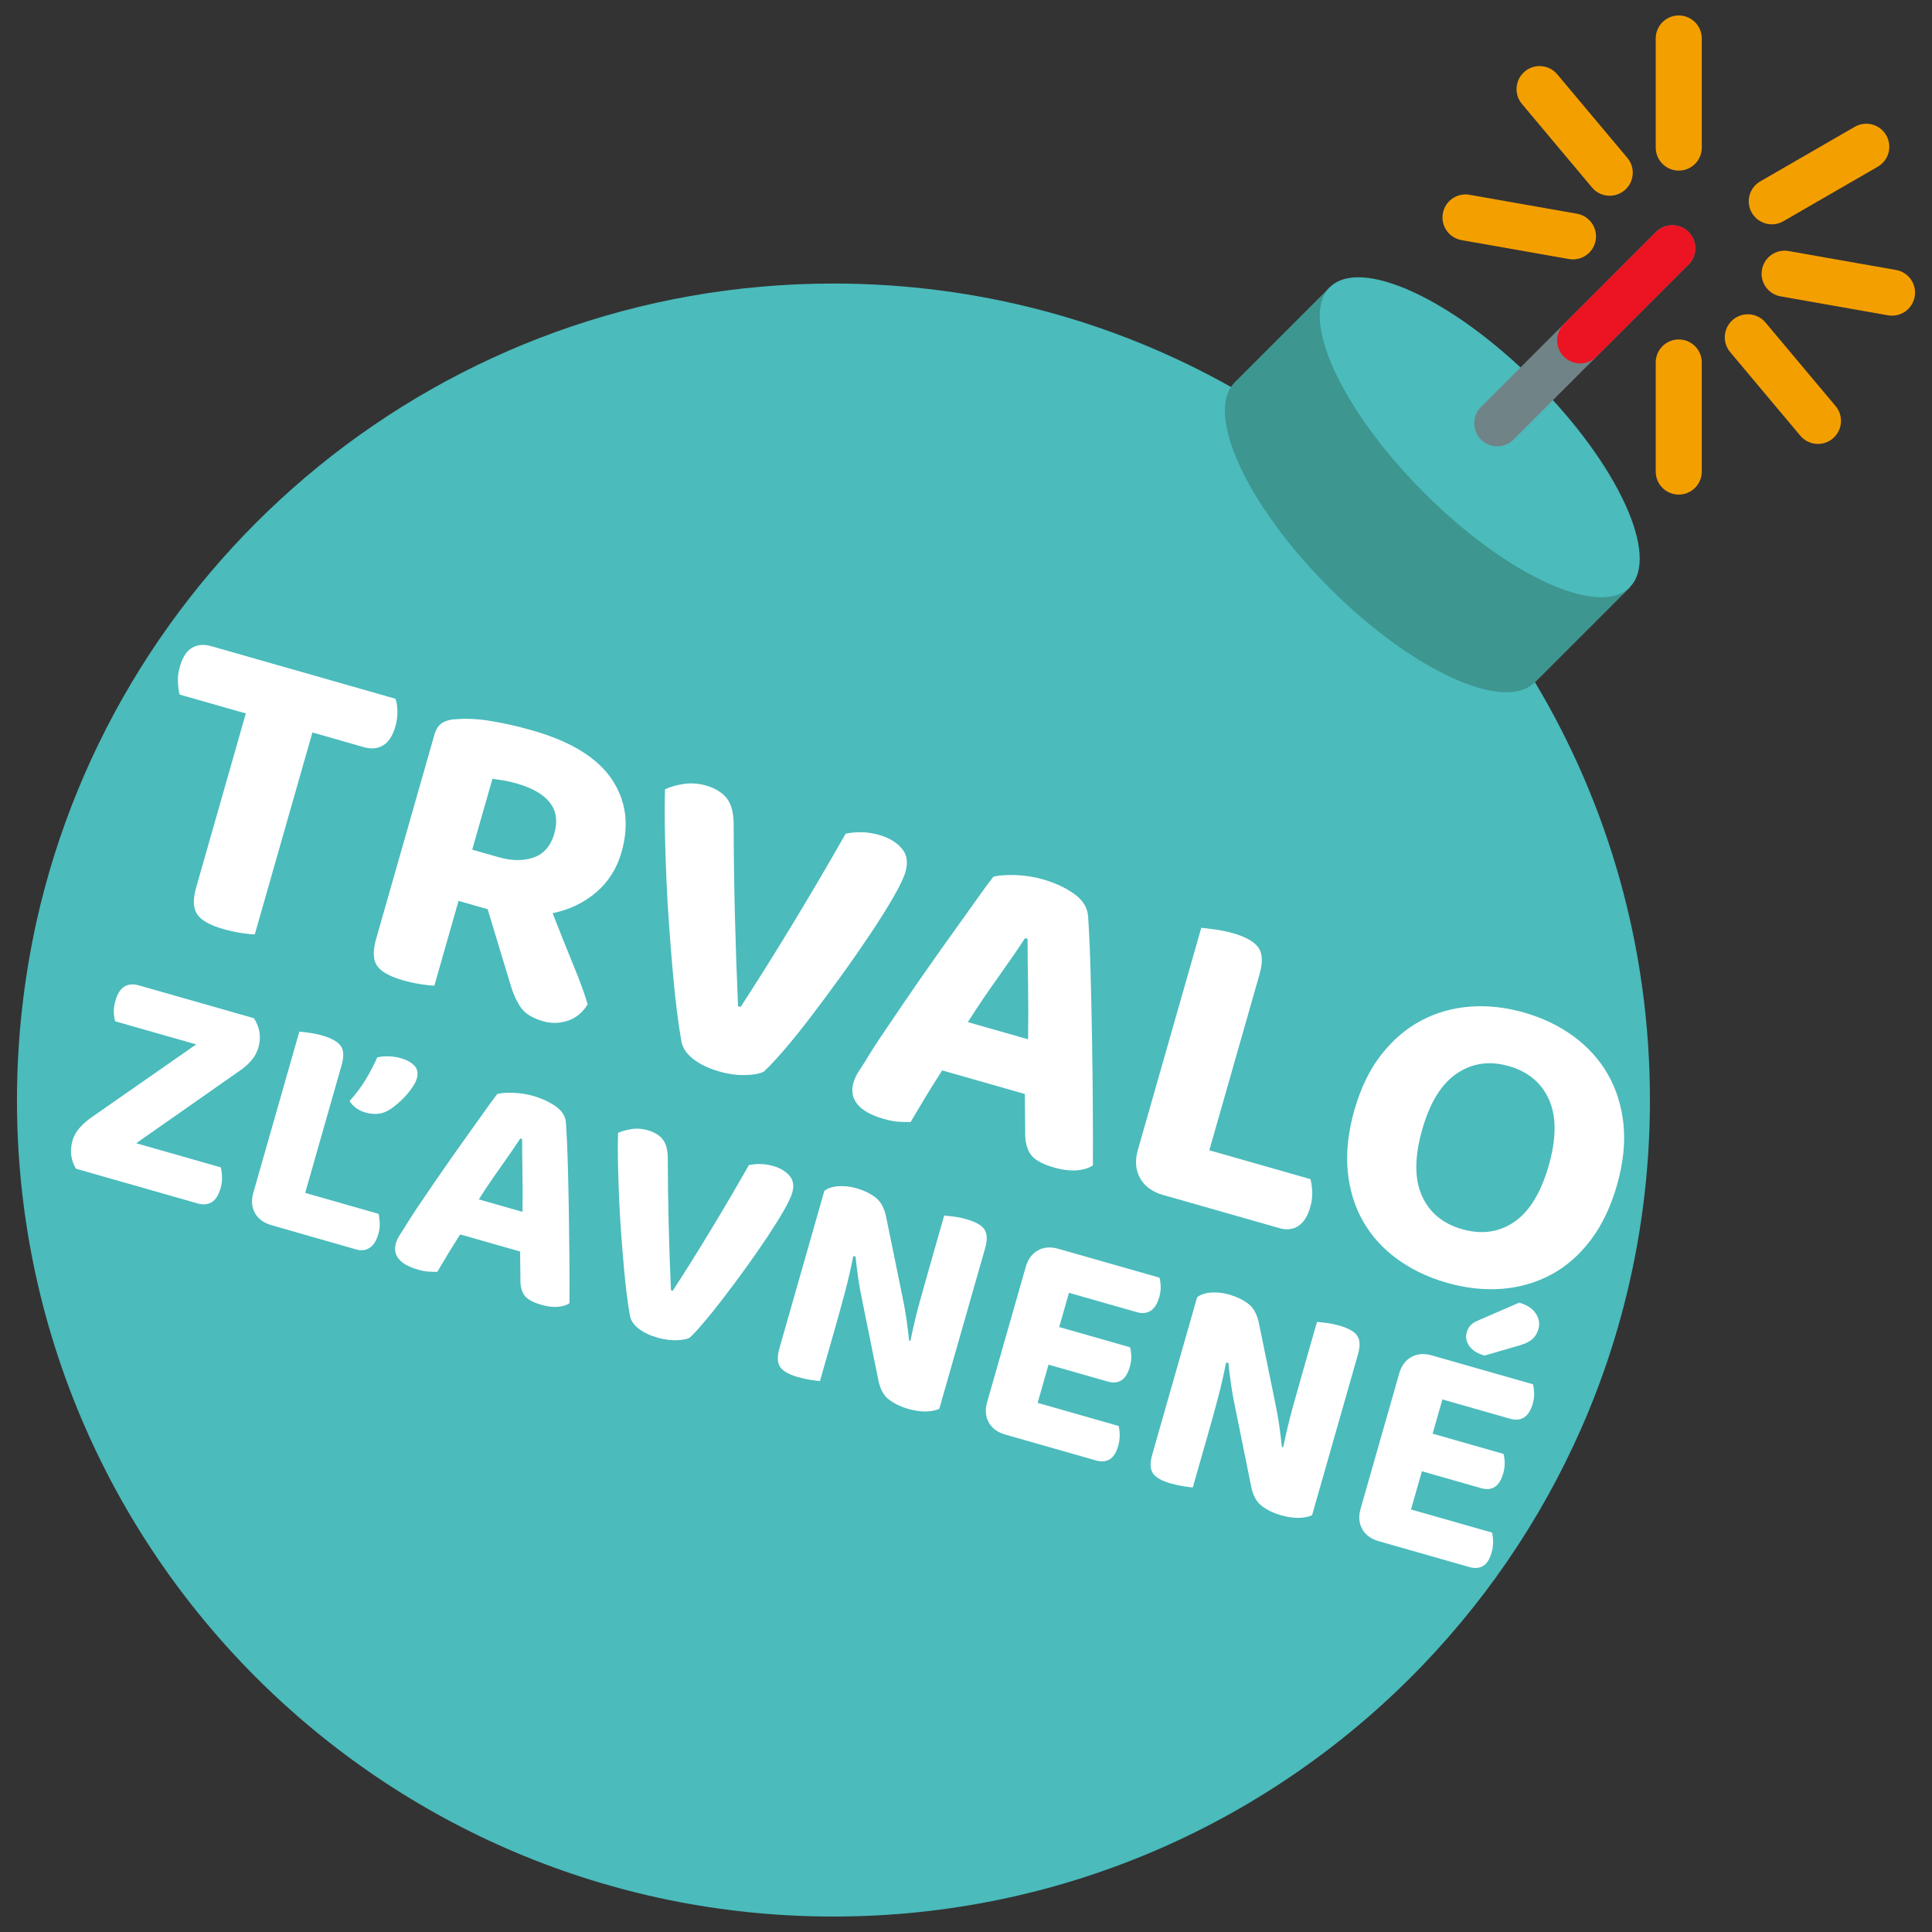
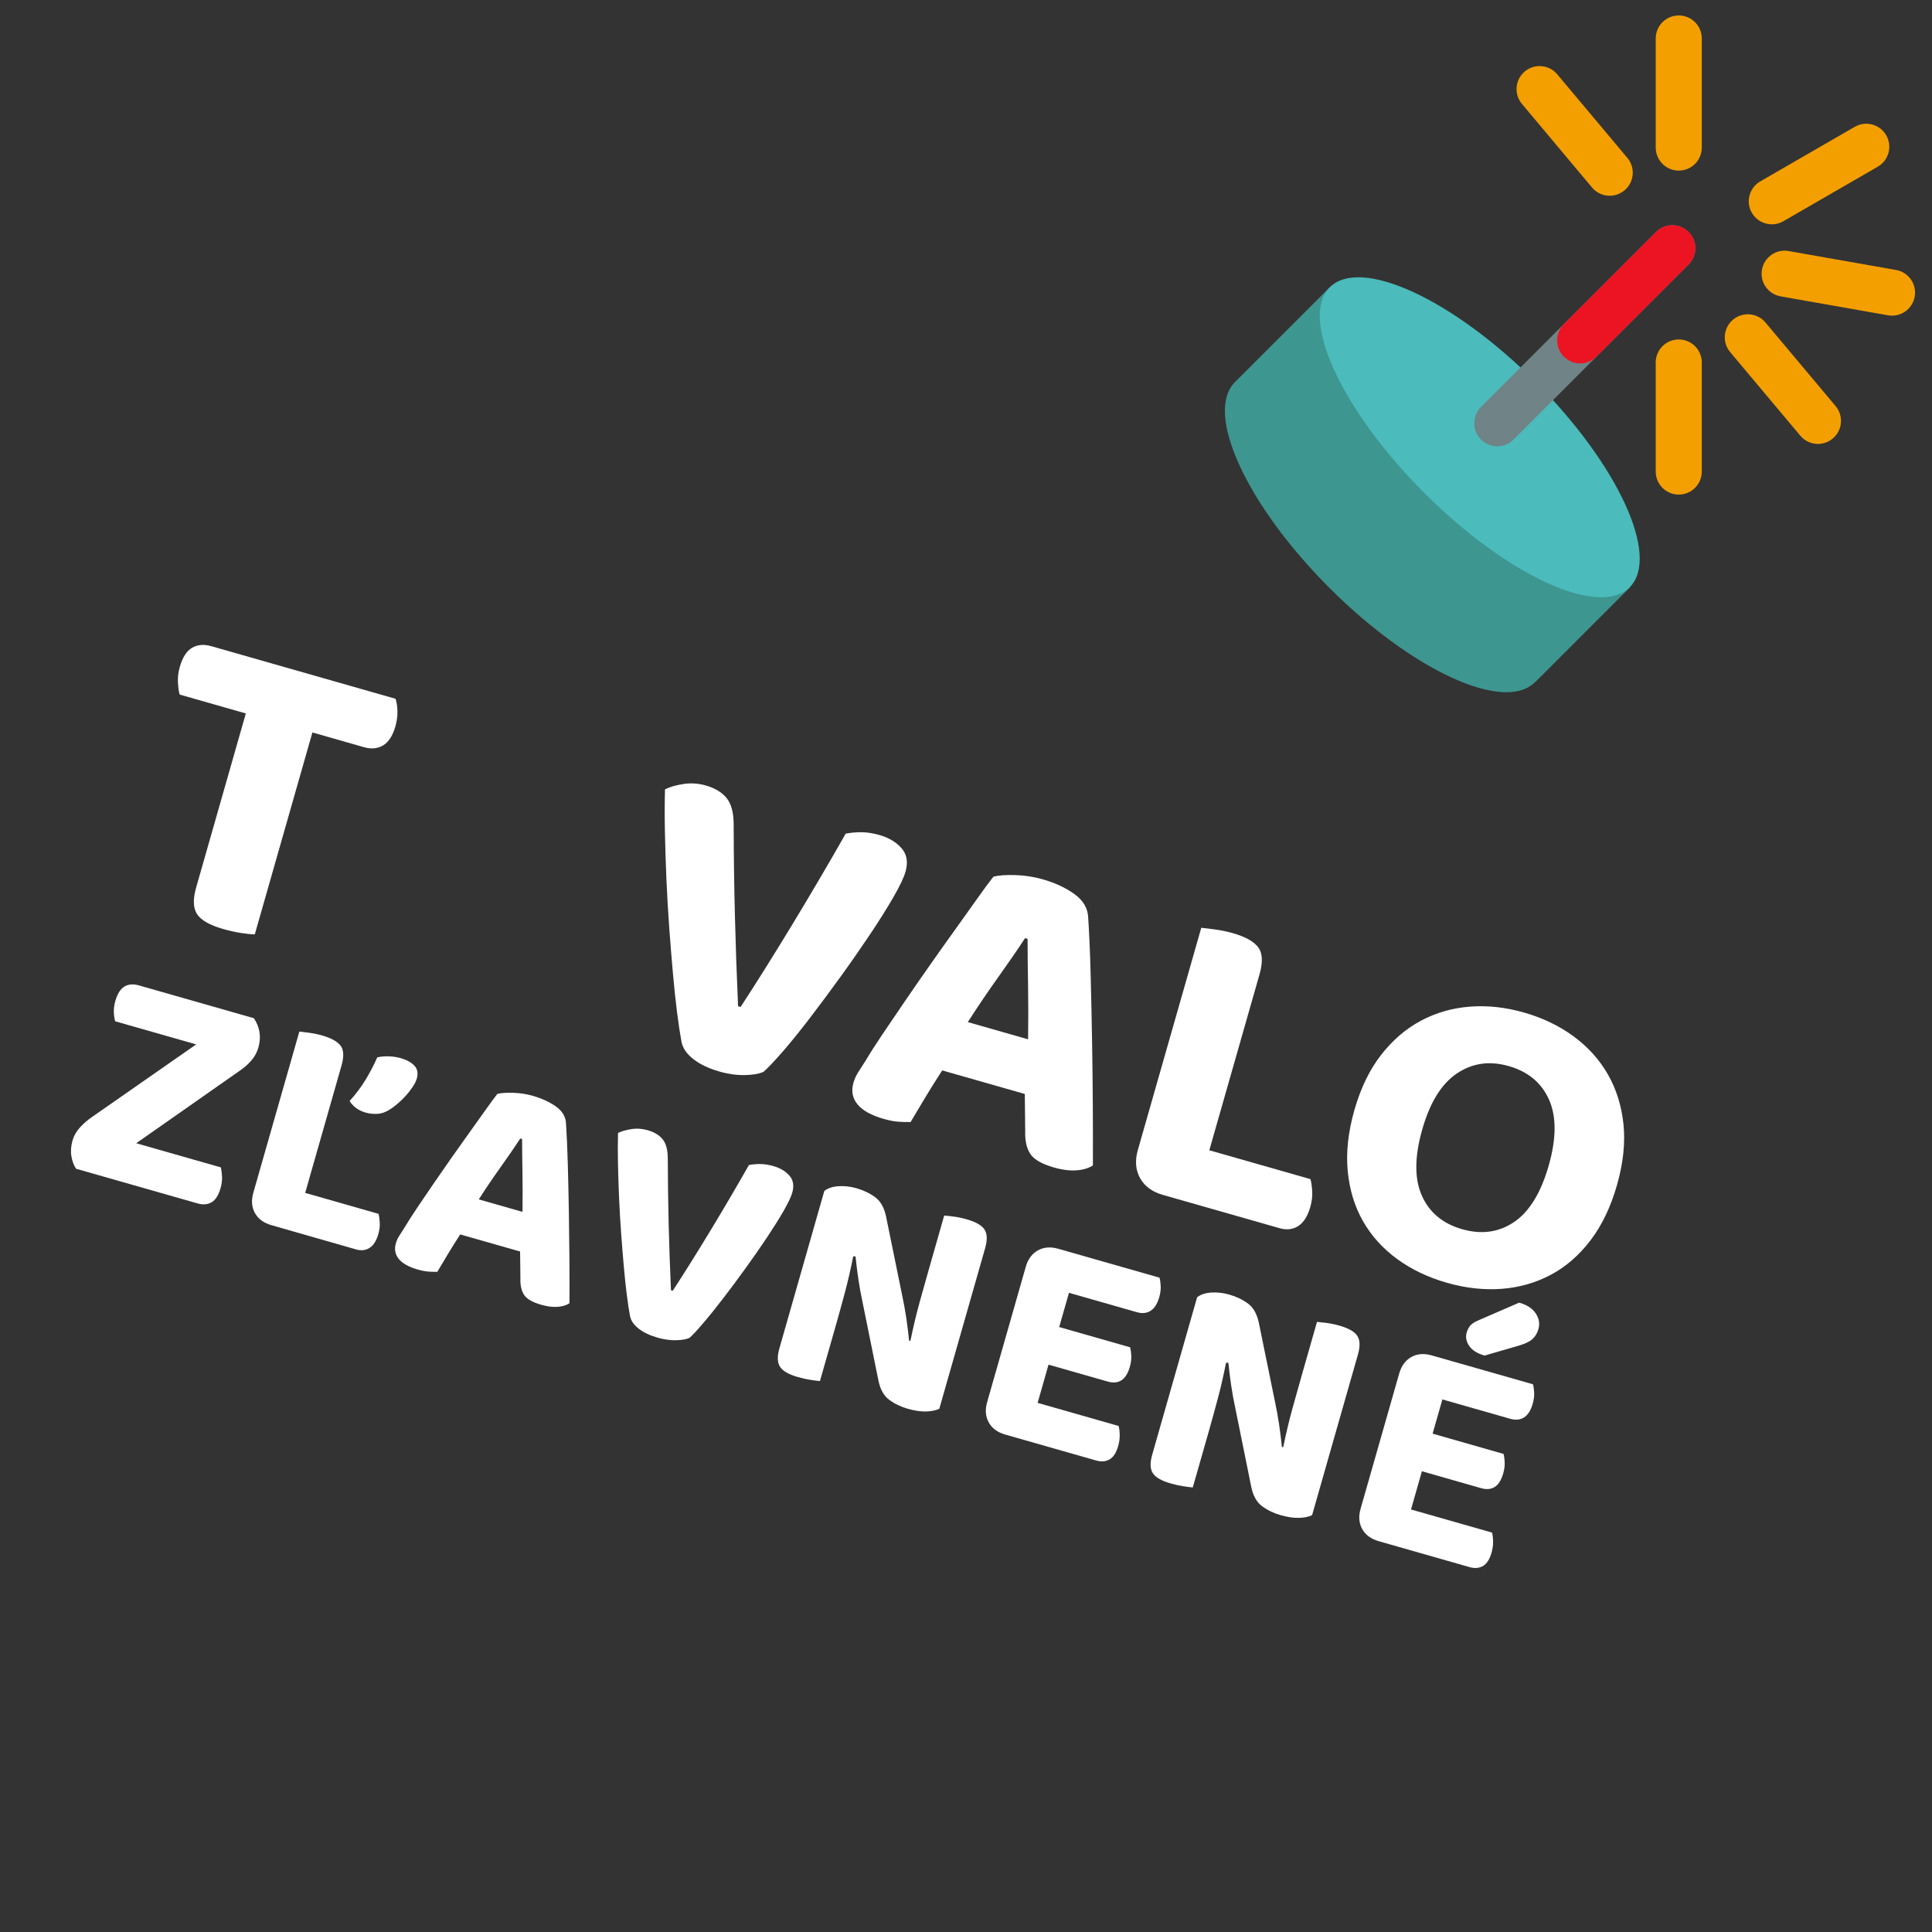
<svg xmlns="http://www.w3.org/2000/svg" version="1.1" id="Vrstva_1" x="0px" y="0px" viewBox="0 0 500 500" style="enable-background:new 0 0 500 500;" xml:space="preserve">
  <rect x="0" y="0" width="500" height="500" fill="#333333" stroke="none" />
  <style type="text/css">
	.st0{fill:#4BBBBC;}
	.st1{fill:#3E9690;}
	.st2{fill:#708387;}
	.st3{fill:#EC1422;}
	.st4{fill:#F49F00;}
	.st6{display:inline;fill:#FFFFFF;}
	.st7{font-family:'Baloo2-Bold';}
	.st8{font-size:113.452px;}
	.st9{font-size:82.253px;}
	.st10{fill:#FFFFFF;}
</style>
  <g>
-     <path class="st0" d="M427,284.69c0,56.79-22.33,108.2-58.73,146.18C329.82,470.99,275.63,496,215.69,496   C98.97,496,4.39,401.42,4.39,284.69c0-15.75,1.76-31.13,5-45.95c21.03-94.58,105.33-165.36,206.3-165.36   c37.33,0,72.35,9.63,102.73,26.68c0.09,0,0.18,0,0.28,0.09l78.56,76.43C416.16,208.18,427,245.14,427,284.69z" />
    <g>
      <path class="st1" d="M421.88,151.97l-24.62,24.62l-0.03-0.03c-7.94,7.94-31.76-3-53.2-24.44c-21.44-21.44-32.38-45.26-24.44-53.2    l-1.17,1.15l25.73-25.73" />
    </g>
    <ellipse transform="matrix(0.707 -0.707 0.707 0.707 32.176 303.964)" class="st0" cx="383.01" cy="113.14" rx="20.34" ry="54.9" />
    <path class="st2" d="M437.01,68.45l-45.31,45.31c-1.16,1.16-2.69,1.75-4.21,1.75c-1.53,0-3.05-0.59-4.22-1.75   c-2.32-2.33-2.32-6.1,0-8.43l21.42-21.42c0.01-0.01,0.02-0.02,0.03-0.03l23.85-23.85c2.33-2.33,6.1-2.33,8.43,0   C439.34,62.35,439.34,66.12,437.01,68.45z" />
    <path class="st3" d="M437.01,68.45L413.16,92.3c-1.16,1.16-2.69,1.75-4.21,1.75c-1.53,0-3.05-0.59-4.22-1.75   c-2.31-2.32-2.32-6.07-0.03-8.4c0.01-0.01,0.02-0.02,0.03-0.03l23.85-23.85c2.33-2.33,6.1-2.33,8.43,0   C439.34,62.35,439.34,66.12,437.01,68.45z" />
    <g>
      <path class="st4" d="M434.46,44.15c-3.29,0-5.96-2.67-5.96-5.96V9.96c0-3.29,2.67-5.96,5.96-5.96c3.29,0,5.96,2.67,5.96,5.96    v28.23C440.42,41.49,437.76,44.15,434.46,44.15z" />
      <path class="st4" d="M434.46,128c-3.29,0-5.96-2.67-5.96-5.96V93.81c0-3.29,2.67-5.96,5.96-5.96c3.29,0,5.96,2.67,5.96,5.96v28.23    C440.42,125.33,437.76,128,434.46,128z" />
      <path class="st4" d="M416.59,50.66c-1.7,0-3.39-0.72-4.57-2.13L393.88,26.9c-2.12-2.52-1.79-6.28,0.73-8.4    c2.52-2.12,6.28-1.79,8.4,0.73l18.15,21.63c2.12,2.52,1.79,6.28-0.73,8.4C419.3,50.2,417.95,50.66,416.59,50.66z" />
      <path class="st4" d="M470.49,114.89c-1.7,0-3.39-0.72-4.57-2.13l-18.15-21.63c-2.12-2.52-1.79-6.28,0.73-8.4    c2.52-2.11,6.28-1.79,8.4,0.73l18.15,21.63c2.12,2.52,1.79,6.28-0.73,8.4C473.2,114.43,471.84,114.89,470.49,114.89z" />
-       <path class="st4" d="M407.09,67.13c-0.34,0-0.69-0.03-1.04-0.09l-27.81-4.9c-3.24-0.57-5.41-3.66-4.83-6.9    c0.57-3.24,3.66-5.41,6.9-4.83l27.81,4.9c3.24,0.57,5.41,3.66,4.83,6.9C412.44,65.1,409.93,67.13,407.09,67.13z" />
      <path class="st4" d="M489.66,81.69c-0.34,0-0.69-0.03-1.04-0.09l-27.8-4.9c-3.24-0.57-5.41-3.66-4.83-6.9s3.66-5.41,6.9-4.83    l27.8,4.9c3.24,0.57,5.41,3.66,4.83,6.9C495.01,79.66,492.5,81.69,489.66,81.69z" />
      <path class="st4" d="M458.55,58.06c-2.06,0-4.06-1.07-5.17-2.98c-1.65-2.85-0.67-6.5,2.18-8.14l24.45-14.12    c2.85-1.64,6.49-0.67,8.14,2.18c1.65,2.85,0.67,6.5-2.18,8.14l-24.45,14.12C460.59,57.8,459.56,58.06,458.55,58.06z" />
    </g>
    <g>
      <path class="st10" d="M80.85,189.56l-14.91,52.26c-0.86-0.01-2.05-0.13-3.55-0.36c-1.51-0.24-3.06-0.58-4.66-1.04    c-3.42-0.98-5.65-2.24-6.7-3.8c-1.05-1.56-1.14-3.86-0.27-6.92l12.86-45.06l-17.13-4.89c-0.23-0.85-0.38-1.92-0.44-3.19    c-0.07-1.28,0.09-2.61,0.49-3.99c0.71-2.47,1.77-4.12,3.18-4.93c1.41-0.82,3.06-0.95,4.96-0.41l47.68,13.61    c0.3,0.87,0.47,1.94,0.5,3.21c0.03,1.27-0.15,2.59-0.54,3.97c-0.69,2.4-1.74,4.03-3.16,4.88c-1.42,0.85-3.08,1.01-4.97,0.47    L80.85,189.56z" />
-       <path class="st10" d="M160.85,220.53c-1.2,4.22-3.39,7.68-6.56,10.4c-3.17,2.71-6.93,4.51-11.27,5.4    c1.86,4.78,3.66,9.29,5.4,13.52c1.74,4.23,2.97,7.59,3.67,10.07c-1.32,2.14-3.04,3.56-5.17,4.25c-2.13,0.69-4.24,0.74-6.35,0.13    c-2.76-0.79-4.7-1.99-5.81-3.61c-1.11-1.61-2.02-3.66-2.73-6.15l-5.83-19.24l-7.53-2.15l-6.26,21.93    c-0.86-0.01-2.05-0.13-3.55-0.37c-1.51-0.23-3.06-0.58-4.66-1.04c-3.42-0.98-5.63-2.24-6.65-3.78c-1.02-1.55-1.08-3.85-0.21-6.9    l15.1-52.91c0.42-1.45,1.12-2.47,2.11-3.06c0.99-0.58,2.28-0.88,3.86-0.91c2.58-0.21,5.55-0.03,8.93,0.54    c3.38,0.57,6.85,1.36,10.41,2.38c9.89,2.82,16.72,6.99,20.5,12.52C162.02,207.08,162.89,213.41,160.85,220.53z M128.98,221.82    c3.49,1,6.55,1.02,9.18,0.08c2.63-0.94,4.4-3.01,5.31-6.21c1.78-6.25-1.5-10.58-9.87-12.96c-1.16-0.33-2.23-0.58-3.21-0.74    c-0.98-0.16-1.96-0.3-2.95-0.43l-5.23,18.33L128.98,221.82z" />
      <path class="st10" d="M197.6,277.39c-1.17,0.53-2.81,0.81-4.9,0.84c-2.09,0.03-4.27-0.27-6.52-0.92    c-2.76-0.79-5.01-1.86-6.75-3.22c-1.74-1.36-2.76-2.87-3.07-4.53c-0.37-1.99-0.75-4.52-1.14-7.58c-0.39-3.06-0.74-6.42-1.07-10.1    c-0.33-3.67-0.64-7.6-0.95-11.77c-0.3-4.18-0.55-8.36-0.73-12.54c-0.18-4.18-0.31-8.27-0.39-12.26    c-0.08-3.99-0.07-7.67,0.02-11.03c1.19-0.6,2.76-1.06,4.7-1.37c1.94-0.31,3.89-0.19,5.85,0.37c2.4,0.69,4.19,1.77,5.39,3.25    c1.19,1.48,1.8,3.68,1.83,6.6c0.02,8.19,0.13,16.08,0.32,23.69c0.19,7.61,0.46,15.47,0.82,23.59l0.66,0.19    c4.19-6.43,8.67-13.57,13.43-21.42c4.76-7.85,9.35-15.66,13.77-23.44c1.33-0.25,2.7-0.37,4.11-0.36c1.41,0.01,2.95,0.25,4.63,0.73    c2.4,0.68,4.3,1.82,5.7,3.4c1.4,1.58,1.74,3.61,1.04,6.08c-0.44,1.53-1.47,3.71-3.11,6.55c-1.64,2.84-3.62,6.01-5.96,9.51    c-2.34,3.5-4.87,7.15-7.6,10.93c-2.73,3.78-5.38,7.35-7.95,10.71c-2.57,3.36-4.94,6.3-7.12,8.82    C200.42,274.61,198.75,276.38,197.6,277.39z" />
      <path class="st10" d="M265.22,283.12l-21.38-6.1c-1.55,2.39-3.03,4.76-4.45,7.11c-1.42,2.35-2.66,4.43-3.73,6.25    c-1.03,0.02-2.08,0-3.16-0.08c-1.08-0.07-2.35-0.32-3.8-0.73c-3.2-0.91-5.46-2.17-6.77-3.76c-1.31-1.59-1.67-3.45-1.07-5.56    c0.29-1.02,0.72-1.96,1.28-2.82c0.56-0.86,1.2-1.86,1.92-2.99c1.07-1.82,2.49-4.05,4.27-6.69c1.77-2.64,3.71-5.49,5.8-8.55    c2.09-3.06,4.26-6.2,6.52-9.41c2.25-3.21,4.42-6.27,6.51-9.17c2.09-2.9,3.99-5.57,5.7-7.99c1.71-2.42,3.12-4.34,4.24-5.75    c1.28-0.34,3.15-0.48,5.6-0.41c2.46,0.07,4.81,0.43,7.07,1.07c3.27,0.93,6.03,2.21,8.28,3.84c2.25,1.63,3.44,3.6,3.56,5.91    c0.28,4.25,0.5,9.15,0.64,14.7c0.15,5.55,0.27,11.25,0.37,17.1c0.1,5.85,0.17,11.61,0.2,17.28c0.03,5.67,0.04,10.75,0.02,15.23    c-1.07,0.72-2.47,1.14-4.2,1.28c-1.73,0.13-3.69-0.11-5.87-0.73c-3.13-0.89-5.17-2.07-6.13-3.52c-0.96-1.45-1.4-3.43-1.32-5.92    L265.22,283.12z M265.29,242.79c-1.95,2.98-4.27,6.35-6.96,10.11c-2.69,3.76-5.3,7.63-7.86,11.62l15.6,4.45    c0.07-4.94,0.07-9.67-0.01-14.22c-0.08-4.54-0.12-8.47-0.12-11.77L265.29,242.79z" />
      <path class="st10" d="M295.05,304.9c-1.17-2.1-1.36-4.54-0.57-7.3l16.41-57.49c0.84,0.08,2.04,0.23,3.59,0.44    c1.55,0.21,3.06,0.52,4.51,0.93c3.27,0.93,5.48,2.15,6.62,3.66c1.14,1.51,1.26,3.86,0.34,7.06l-12.98,45.49l26.18,7.47    c0.23,0.85,0.38,1.92,0.45,3.19c0.07,1.28-0.1,2.61-0.49,3.99c-0.68,2.4-1.73,4.05-3.12,4.95c-1.4,0.9-3.01,1.09-4.82,0.57    l-30.22-8.62C298.18,308.45,296.22,307,295.05,304.9z" />
      <path class="st10" d="M418.48,306.68c-1.62,5.67-3.91,10.45-6.86,14.32c-2.96,3.88-6.38,6.85-10.28,8.92    c-3.9,2.07-8.13,3.28-12.71,3.63c-4.58,0.34-9.31-0.18-14.18-1.57c-4.87-1.39-9.16-3.44-12.87-6.15    c-3.71-2.71-6.66-5.97-8.83-9.78c-2.18-3.81-3.5-8.14-3.96-12.99c-0.46-4.85,0.11-10.11,1.73-15.79s3.92-10.42,6.9-14.25    c2.98-3.83,6.42-6.78,10.31-8.86c3.9-2.07,8.11-3.29,12.66-3.64c4.54-0.36,9.22,0.15,14.02,1.52c4.8,1.37,9.05,3.41,12.77,6.12    c3.71,2.71,6.67,5.97,8.88,9.79c2.21,3.82,3.58,8.14,4.09,12.96C420.65,295.76,420.1,301,418.48,306.68z M400.81,301.63    c1.99-6.98,2.02-12.66,0.08-17.03c-1.94-4.37-5.42-7.27-10.44-8.7c-4.95-1.41-9.41-0.78-13.4,1.9c-3.99,2.68-6.98,7.51-8.97,14.49    c-2.01,7.06-2.05,12.77-0.11,17.13c1.94,4.37,5.42,7.27,10.44,8.7c5.02,1.43,9.5,0.81,13.46-1.88    C395.81,313.56,398.79,308.69,400.81,301.63z" />
      <path class="st10" d="M50.77,270.29l-20.96-5.98c-0.2-0.68-0.32-1.47-0.35-2.37c-0.03-0.89,0.1-1.87,0.4-2.92    c0.53-1.85,1.31-3.08,2.34-3.7c1.03-0.62,2.26-0.72,3.68-0.32l29.82,8.51c1.56,2.33,1.95,4.86,1.17,7.6    c-0.35,1.21-0.95,2.33-1.81,3.33c-0.86,1.01-1.89,1.91-3.08,2.71l-26.73,18.72l21.91,6.25c0.15,0.67,0.25,1.47,0.3,2.4    c0.05,0.93-0.08,1.92-0.38,2.97c-0.53,1.85-1.3,3.06-2.33,3.66c-1.02,0.59-2.22,0.69-3.59,0.3l-31.48-8.98    c-0.6-0.91-1-2-1.21-3.25c-0.21-1.26-0.11-2.62,0.31-4.1c0.35-1.21,0.99-2.34,1.95-3.38c0.95-1.04,2.03-1.96,3.22-2.76    L50.77,270.29z" />
      <path class="st10" d="M70.26,317.08c-2-0.57-3.43-1.62-4.28-3.14c-0.85-1.53-0.99-3.29-0.41-5.29l11.9-41.68    c0.61,0.06,1.48,0.17,2.6,0.32c1.13,0.15,2.22,0.38,3.27,0.68c2.37,0.68,3.97,1.56,4.8,2.65c0.83,1.09,0.91,2.8,0.25,5.12    l-9.41,32.98l18.98,5.42c0.17,0.62,0.27,1.39,0.32,2.32c0.05,0.93-0.07,1.89-0.36,2.89c-0.5,1.74-1.25,2.94-2.26,3.59    c-1.01,0.65-2.18,0.79-3.5,0.41L70.26,317.08z M100.87,287.15c-1.05,0.67-2.09,1.04-3.14,1.11c-1.05,0.07-2.1-0.04-3.15-0.34    c-1.79-0.51-3.16-1.5-4.11-2.97c1.67-1.86,3.08-3.74,4.22-5.64c1.14-1.9,2.12-3.79,2.94-5.66c0.86-0.21,1.84-0.3,2.94-0.27    c1.1,0.03,2.16,0.19,3.16,0.47c1.53,0.44,2.7,1.08,3.51,1.94c0.81,0.86,1.02,1.97,0.63,3.34c-0.18,0.63-0.52,1.33-1.03,2.1    c-0.51,0.77-1.09,1.53-1.76,2.28c-0.67,0.75-1.38,1.44-2.13,2.08C102.18,286.24,101.5,286.76,100.87,287.15z" />
      <path class="st10" d="M134.6,323.89l-15.5-4.42c-1.12,1.73-2.2,3.45-3.22,5.15c-1.03,1.7-1.93,3.21-2.7,4.53    c-0.75,0.01-1.51,0-2.29-0.06c-0.78-0.05-1.7-0.23-2.76-0.53c-2.32-0.66-3.96-1.57-4.91-2.73c-0.95-1.16-1.21-2.5-0.78-4.03    c0.21-0.74,0.52-1.42,0.93-2.04c0.41-0.62,0.87-1.35,1.39-2.17c0.78-1.32,1.81-2.93,3.09-4.85c1.29-1.91,2.69-3.98,4.21-6.2    c1.52-2.22,3.09-4.49,4.73-6.82c1.63-2.33,3.21-4.54,4.72-6.65c1.51-2.1,2.89-4.04,4.13-5.79c1.24-1.75,2.27-3.14,3.07-4.17    c0.93-0.25,2.28-0.35,4.06-0.29c1.78,0.05,3.49,0.31,5.12,0.78c2.37,0.68,4.37,1.61,6.01,2.78c1.63,1.18,2.49,2.61,2.58,4.29    c0.2,3.08,0.36,6.63,0.47,10.65c0.11,4.02,0.2,8.15,0.27,12.39c0.07,4.24,0.12,8.42,0.15,12.53c0.02,4.11,0.03,7.79,0.01,11.04    c-0.78,0.52-1.79,0.83-3.04,0.93c-1.25,0.1-2.67-0.08-4.25-0.53c-2.27-0.65-3.75-1.5-4.45-2.55c-0.7-1.05-1.02-2.48-0.96-4.29    L134.6,323.89z M134.65,294.65c-1.42,2.16-3.1,4.61-5.04,7.33c-1.95,2.72-3.85,5.53-5.7,8.42l11.31,3.23    c0.05-3.58,0.05-7.01-0.01-10.31c-0.06-3.29-0.08-6.14-0.09-8.54L134.65,294.65z" />
      <path class="st10" d="M178.44,346.24c-0.85,0.38-2.04,0.59-3.55,0.61c-1.52,0.02-3.09-0.2-4.73-0.67c-2-0.57-3.63-1.35-4.89-2.34    c-1.26-0.99-2-2.08-2.23-3.29c-0.27-1.45-0.55-3.28-0.83-5.5c-0.28-2.22-0.54-4.66-0.77-7.32c-0.24-2.66-0.47-5.51-0.69-8.54    c-0.22-3.03-0.4-6.06-0.53-9.09c-0.13-3.03-0.23-6-0.29-8.89c-0.06-2.9-0.05-5.56,0.01-7.99c0.87-0.44,2-0.77,3.41-1    c1.4-0.23,2.82-0.14,4.24,0.27c1.74,0.5,3.04,1.28,3.9,2.35c0.86,1.07,1.31,2.67,1.33,4.79c0.02,5.94,0.09,11.66,0.23,17.17    c0.14,5.51,0.33,11.21,0.59,17.11l0.47,0.13c3.04-4.66,6.28-9.84,9.73-15.53c3.45-5.69,6.77-11.35,9.98-17    c0.96-0.18,1.96-0.27,2.98-0.26c1.02,0.01,2.14,0.18,3.36,0.53c1.74,0.5,3.12,1.32,4.13,2.46c1.01,1.14,1.26,2.61,0.75,4.41    c-0.32,1.11-1.07,2.69-2.25,4.75c-1.19,2.06-2.63,4.35-4.32,6.89c-1.7,2.54-3.53,5.18-5.51,7.92c-1.98,2.74-3.9,5.33-5.77,7.76    c-1.86,2.43-3.58,4.57-5.16,6.4C180.48,344.23,179.27,345.51,178.44,346.24z" />
      <path class="st10" d="M239.64,365.29c-1.38,0.03-2.94-0.2-4.68-0.69c-1.79-0.51-3.4-1.28-4.81-2.32    c-1.42-1.03-2.36-2.73-2.83-5.08l-4.12-20.34c-0.42-1.94-0.77-3.87-1.05-5.77c-0.28-1.91-0.53-3.89-0.74-5.94h-0.6    c-0.64,3.24-1.34,6.3-2.11,9.19c-0.77,2.89-1.54,5.68-2.3,8.37l-4.2,14.71c-0.56-0.04-1.37-0.15-2.43-0.31    c-1.06-0.16-2.15-0.4-3.26-0.72c-2.37-0.68-3.92-1.56-4.63-2.65c-0.72-1.09-0.77-2.69-0.17-4.79l11.62-40.73    c0.89-0.71,2.1-1.12,3.64-1.23c1.54-0.1,3.1,0.07,4.68,0.52c1.84,0.53,3.46,1.3,4.85,2.33c1.39,1.02,2.33,2.69,2.81,4.99    l4.18,20.44c0.41,1.94,0.76,3.87,1.05,5.77c0.28,1.91,0.53,3.89,0.74,5.94l0.34,0.01c0.74-3.61,1.55-7,2.43-10.17    c0.88-3.17,1.73-6.21,2.56-9.11l3.75-13.13c0.56,0.04,1.37,0.14,2.45,0.27s2.19,0.37,3.35,0.7c2.37,0.68,3.92,1.56,4.63,2.65    c0.71,1.09,0.77,2.69,0.17,4.8l-11.87,41.6C242.16,365.02,241.01,365.25,239.64,365.29z" />
      <path class="st10" d="M255.89,368.13c-0.85-1.53-0.99-3.29-0.41-5.29l9.98-34.96c0.57-2,1.62-3.43,3.15-4.28    c1.52-0.85,3.29-0.99,5.29-0.41l26.18,7.47c0.17,0.62,0.27,1.36,0.31,2.23s-0.09,1.8-0.37,2.8c-0.5,1.74-1.25,2.92-2.25,3.55    c-1.01,0.63-2.19,0.74-3.56,0.35l-17.56-5.01l-2.53,8.86l18.35,5.24c0.17,0.62,0.27,1.36,0.31,2.23c0.04,0.87-0.09,1.8-0.37,2.8    c-0.5,1.74-1.23,2.91-2.2,3.52c-0.97,0.61-2.14,0.71-3.51,0.32l-15.34-4.38l-2.82,9.89l20.96,5.98c0.17,0.62,0.26,1.39,0.28,2.3    c0.02,0.92-0.11,1.88-0.39,2.88c-0.5,1.74-1.24,2.9-2.23,3.47c-0.99,0.57-2.14,0.67-3.46,0.29l-23.49-6.7    C258.16,370.7,256.74,369.65,255.89,368.13z" />
      <path class="st10" d="M336.13,392.82c-1.38,0.04-2.94-0.2-4.68-0.69c-1.79-0.51-3.4-1.28-4.81-2.32    c-1.42-1.03-2.36-2.73-2.83-5.08l-4.12-20.34c-0.42-1.94-0.77-3.87-1.05-5.77c-0.28-1.91-0.53-3.89-0.74-5.94l-0.6,0    c-0.64,3.24-1.34,6.3-2.11,9.19c-0.77,2.89-1.54,5.68-2.3,8.37l-4.2,14.71c-0.56-0.05-1.37-0.15-2.44-0.31    c-1.06-0.16-2.15-0.4-3.26-0.72c-2.37-0.68-3.92-1.56-4.63-2.65c-0.72-1.09-0.77-2.69-0.17-4.8l11.62-40.73    c0.89-0.71,2.1-1.12,3.64-1.23c1.54-0.1,3.1,0.07,4.68,0.52c1.84,0.53,3.46,1.3,4.85,2.33c1.39,1.03,2.32,2.69,2.81,4.99    l4.18,20.44c0.41,1.94,0.76,3.87,1.05,5.77c0.28,1.91,0.53,3.89,0.74,5.94l0.34,0.01c0.74-3.61,1.56-7,2.43-10.17    c0.88-3.17,1.73-6.21,2.56-9.11l3.75-13.13c0.56,0.05,1.37,0.14,2.45,0.27c1.07,0.14,2.19,0.37,3.35,0.7    c2.37,0.68,3.92,1.56,4.63,2.65c0.72,1.09,0.77,2.69,0.17,4.8l-11.87,41.6C338.66,392.56,337.51,392.79,336.13,392.82z" />
      <path class="st10" d="M356.82,398.86c-2-0.57-3.43-1.62-4.28-3.14c-0.85-1.53-0.99-3.29-0.41-5.29l9.98-34.96    c0.57-2,1.62-3.43,3.15-4.28c1.53-0.85,3.29-0.99,5.29-0.41l26.18,7.47c0.17,0.62,0.27,1.36,0.31,2.23    c0.04,0.87-0.09,1.8-0.37,2.8c-0.5,1.74-1.25,2.92-2.25,3.55c-1.01,0.63-2.19,0.74-3.57,0.35l-17.56-5.01l-2.53,8.86l18.35,5.24    c0.17,0.62,0.27,1.36,0.3,2.23c0.04,0.87-0.09,1.8-0.37,2.8c-0.5,1.74-1.23,2.91-2.2,3.52c-0.97,0.61-2.14,0.71-3.51,0.32    l-15.34-4.38l-2.82,9.89l20.96,5.98c0.17,0.62,0.26,1.39,0.28,2.3c0.02,0.92-0.11,1.88-0.39,2.88c-0.5,1.74-1.24,2.9-2.23,3.47    c-0.99,0.57-2.14,0.67-3.46,0.29L356.82,398.86z M393.17,337.12c2,0.57,3.43,1.51,4.29,2.81c0.86,1.3,1.08,2.66,0.67,4.08    c-0.29,1-0.78,1.83-1.48,2.49c-0.7,0.66-1.83,1.22-3.39,1.69l-9.05,2.63c-1.9-0.54-3.23-1.38-3.99-2.51    c-0.76-1.13-0.98-2.27-0.65-3.43c0.18-0.63,0.46-1.2,0.83-1.69c0.37-0.49,1.01-0.95,1.93-1.37L393.17,337.12z" />
    </g>
  </g>
</svg>